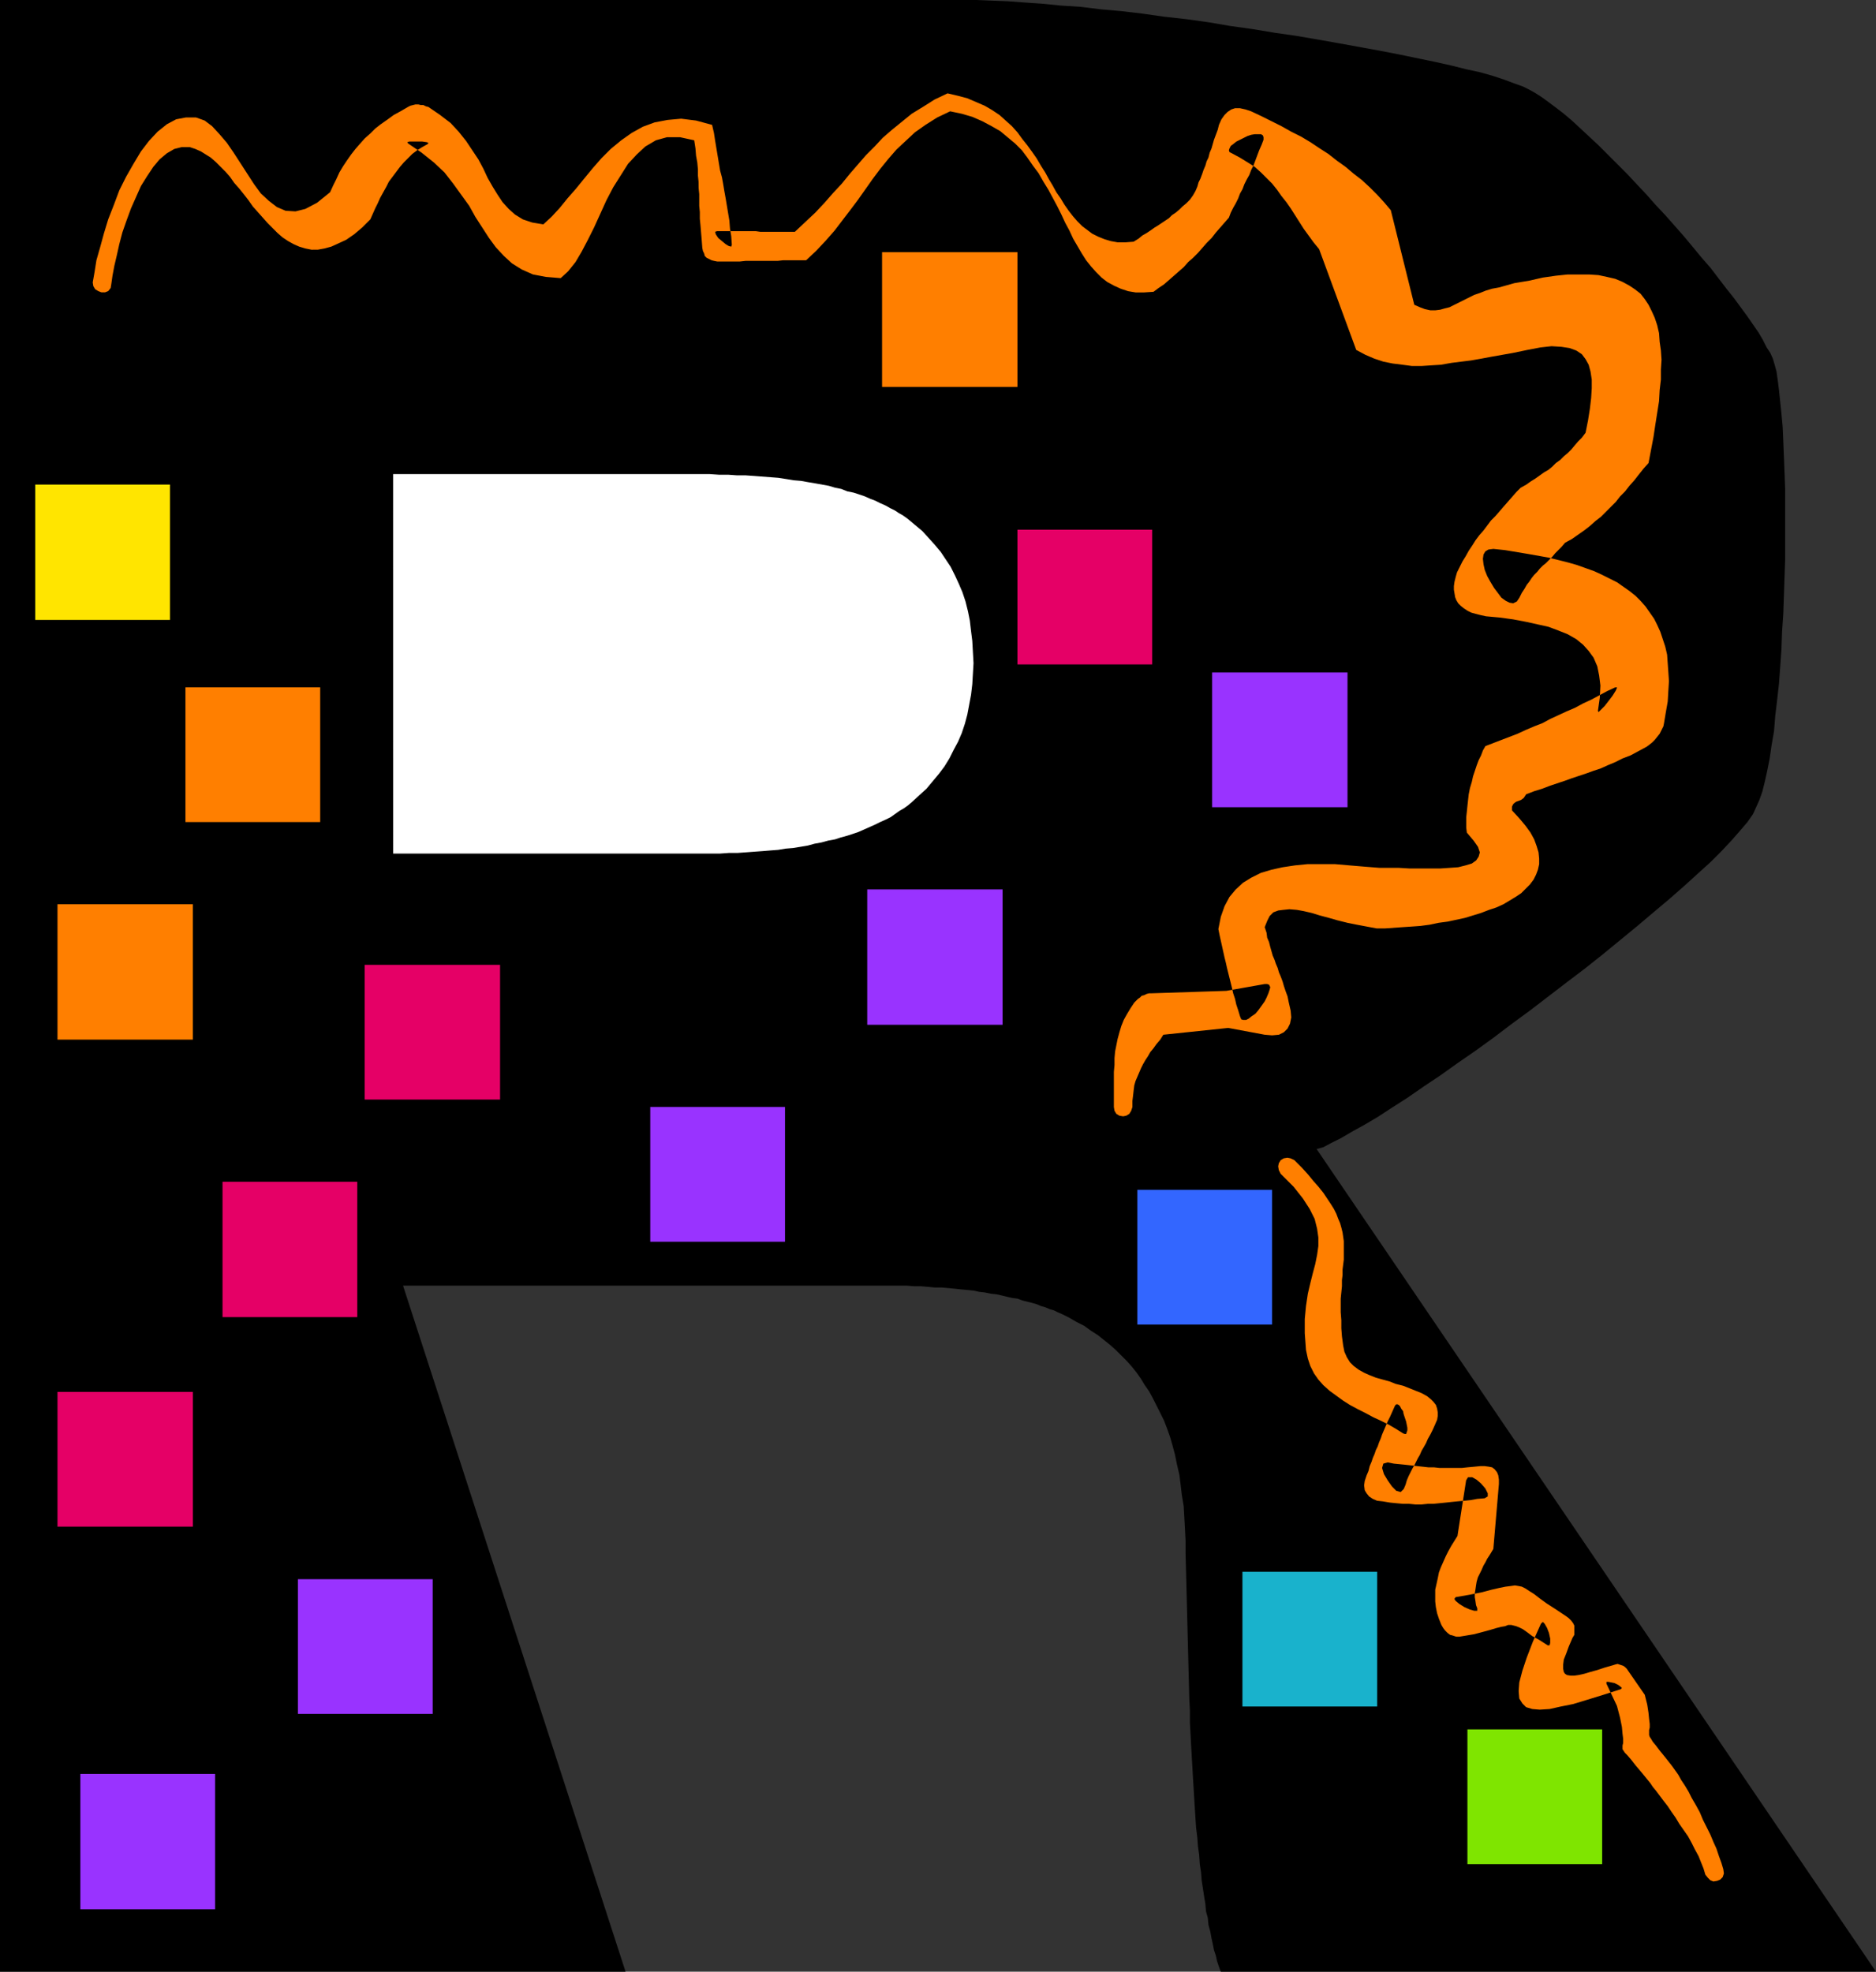
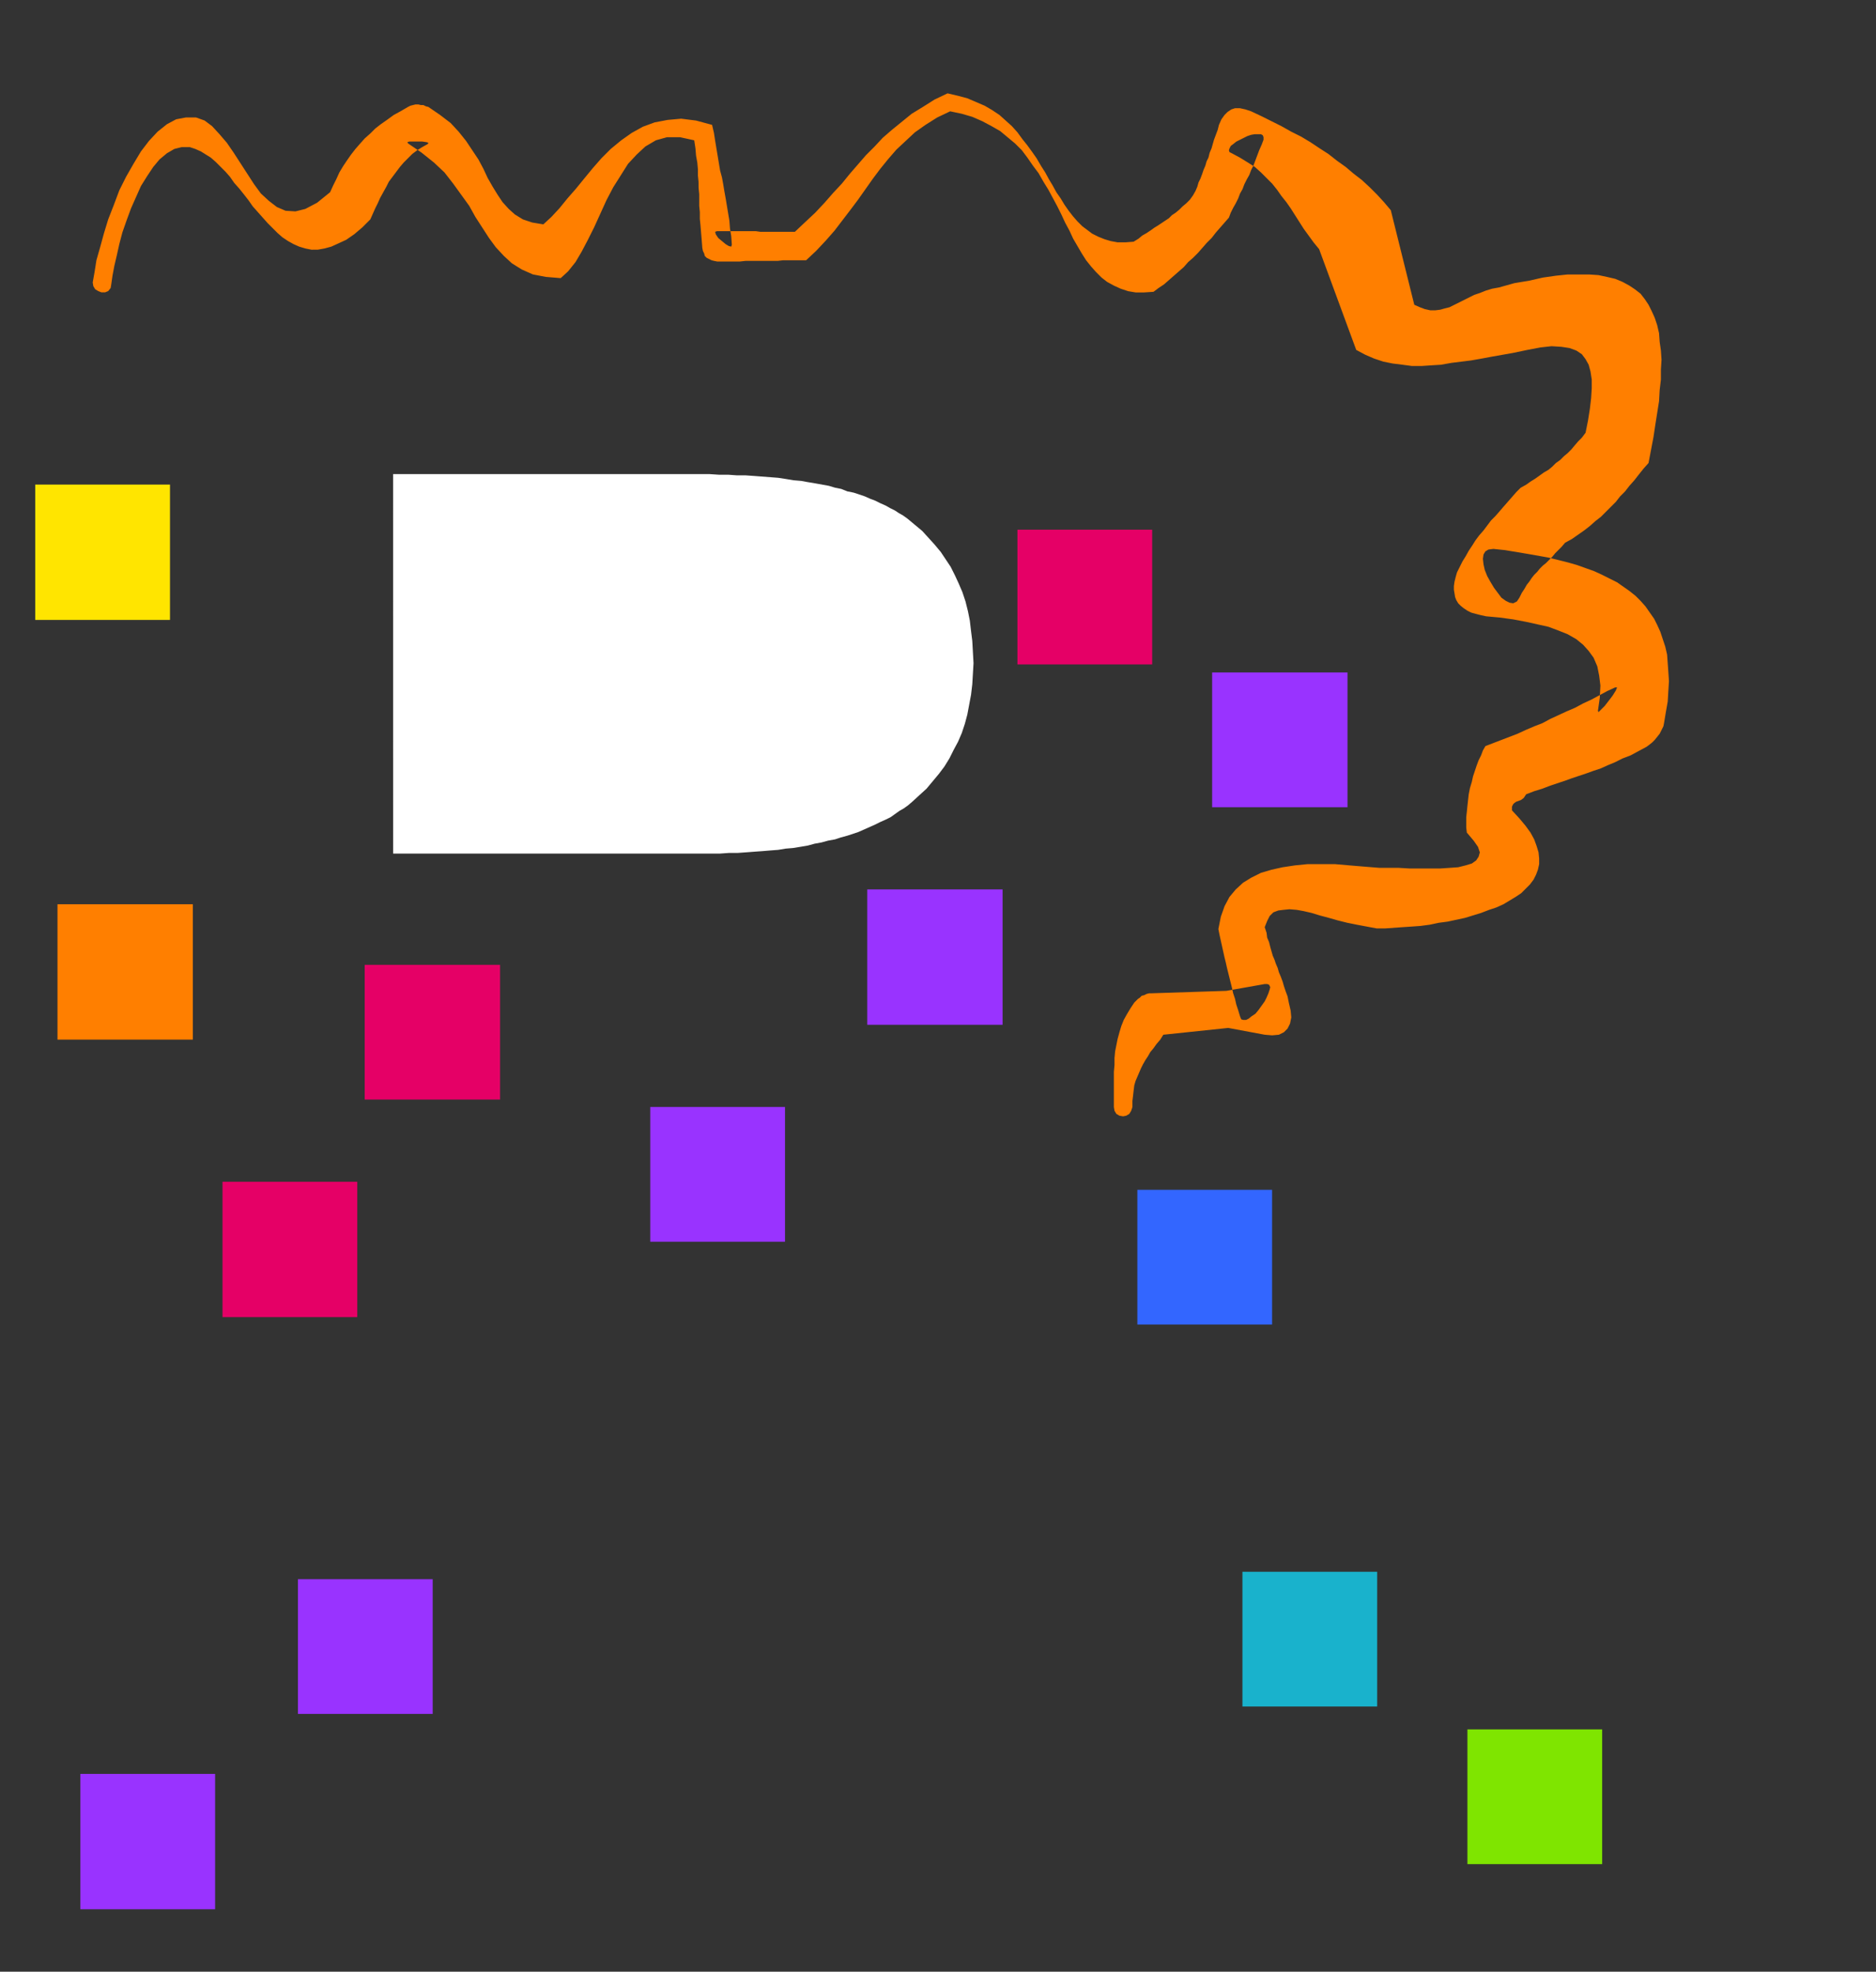
<svg xmlns="http://www.w3.org/2000/svg" xmlns:ns1="http://sodipodi.sourceforge.net/DTD/sodipodi-0.dtd" xmlns:ns2="http://www.inkscape.org/namespaces/inkscape" version="1.0" width="129.766mm" height="136.388mm" id="svg20" ns1:docname="Funky R.wmf">
  <rect width="100%" height="100%" fill="#333333" stroke="none" />
  <ns1:namedview id="namedview20" pagecolor="#ffffff" bordercolor="#000000" borderopacity="0.25" ns2:showpageshadow="2" ns2:pageopacity="0.0" ns2:pagecheckerboard="0" ns2:deskcolor="#d1d1d1" ns2:document-units="mm" />
  <defs id="defs1">
    <pattern id="WMFhbasepattern" patternUnits="userSpaceOnUse" width="6" height="6" x="0" y="0" />
  </defs>
-   <path style="fill:#000000;fill-opacity:1;fill-rule:evenodd;stroke:none" d="M 0,515.482 V 0 h 251.934 3.394 l 3.878,0.162 4.202,0.162 4.363,0.323 4.686,0.323 4.848,0.485 5.171,0.323 5.171,0.646 5.494,0.485 5.494,0.646 5.656,0.808 5.818,0.646 5.818,0.808 5.656,0.97 5.818,0.808 5.818,0.97 5.656,0.808 5.656,0.97 5.494,0.97 5.333,0.97 5.333,0.97 5.01,0.97 4.686,0.97 4.686,0.97 4.363,0.97 3.878,0.97 3.717,0.808 3.394,0.97 2.909,0.97 2.586,0.97 2.262,0.808 1.616,0.808 1.454,0.808 1.778,1.131 1.778,1.293 1.939,1.454 2.101,1.616 2.101,1.778 2.262,2.101 2.262,2.101 2.424,2.262 2.424,2.424 2.424,2.424 2.586,2.585 2.424,2.585 2.586,2.747 2.424,2.747 2.586,2.747 2.424,2.747 2.424,2.747 2.424,2.909 2.262,2.747 2.262,2.585 2.101,2.747 2.101,2.747 1.939,2.424 1.778,2.424 1.778,2.424 1.454,2.101 1.454,2.101 1.131,1.939 0.97,1.939 0.97,1.454 0.646,1.454 0.485,1.616 0.485,1.778 0.323,2.262 0.323,2.585 0.323,3.07 0.323,3.07 0.323,3.555 0.162,3.717 0.162,4.04 0.162,4.04 0.162,4.363 v 4.525 4.525 4.686 4.686 l -0.162,4.686 -0.162,4.686 -0.162,4.848 -0.323,4.686 -0.162,4.686 -0.323,4.525 -0.323,4.363 -0.485,4.363 -0.485,4.04 -0.323,4.04 -0.646,3.717 -0.485,3.393 -0.646,3.232 -0.646,2.909 -0.646,2.585 -0.808,2.262 -0.808,1.778 -0.808,1.778 -1.454,2.101 -1.939,2.262 -2.262,2.585 -2.586,2.747 -2.909,2.909 -3.394,3.07 -3.555,3.232 -3.878,3.393 -4.04,3.393 -4.202,3.555 -4.525,3.717 -4.525,3.717 -4.686,3.717 -4.686,3.555 -4.848,3.717 -4.848,3.717 -4.848,3.555 -4.686,3.555 -4.686,3.393 -4.686,3.232 -4.525,3.232 -4.363,2.909 -4.202,2.909 -4.04,2.585 -3.717,2.424 -3.555,2.101 -3.232,1.778 -2.747,1.616 -2.586,1.293 -2.101,1.131 -1.778,0.485 146.248,215.08 H 319.16 l -0.485,-1.293 -0.485,-1.454 -0.323,-1.454 -0.485,-1.454 -0.323,-1.616 -0.323,-1.454 -0.323,-1.778 -0.485,-1.778 -0.162,-1.778 -0.485,-1.778 -0.162,-1.939 -0.323,-1.939 -0.323,-2.101 -0.323,-2.101 -0.162,-2.101 -0.323,-2.101 -0.162,-2.424 -0.323,-2.262 -0.162,-2.262 -0.323,-2.585 -0.162,-2.424 -0.162,-2.585 -0.162,-2.585 -0.162,-2.747 -0.162,-2.585 -0.162,-2.909 -0.162,-2.747 -0.162,-2.909 -0.162,-3.07 -0.162,-2.909 v -3.232 l -0.162,-3.07 -0.97,-37.974 v -3.232 l -0.162,-3.232 -0.162,-2.909 -0.162,-2.909 -0.485,-2.909 -0.323,-2.747 -0.323,-2.585 -0.646,-2.747 -0.485,-2.424 -0.646,-2.424 -0.646,-2.262 -0.808,-2.262 -0.808,-2.101 -0.97,-1.939 -0.97,-1.939 -0.97,-1.939 -0.97,-1.778 -1.131,-1.616 -0.97,-1.616 -1.131,-1.616 -1.293,-1.616 -1.293,-1.454 -1.454,-1.454 -1.454,-1.454 -1.454,-1.293 -1.616,-1.293 -1.616,-1.293 -1.778,-1.131 -1.778,-1.293 -1.939,-0.97 -1.939,-1.131 -1.939,-0.97 -1.131,-0.485 -0.97,-0.485 -1.131,-0.323 -1.131,-0.485 -1.131,-0.323 -1.131,-0.485 -1.131,-0.323 -1.293,-0.323 -1.293,-0.323 -1.293,-0.485 -1.293,-0.162 -1.454,-0.323 -1.293,-0.323 -1.454,-0.323 -1.454,-0.162 -1.616,-0.323 -1.454,-0.162 -1.454,-0.323 -1.616,-0.162 -1.778,-0.162 -1.454,-0.162 -1.778,-0.162 -1.778,-0.162 h -1.778 l -1.616,-0.162 -1.939,-0.162 h -1.778 l -1.939,-0.162 h -1.939 -1.939 -1.939 -2.101 -123.785 l 58.176,179.368 z" id="path1" />
  <path style="fill:#ffffff;fill-opacity:1;fill-rule:evenodd;stroke:none" d="m 102.777,223.16 h 80.638 2.424 2.424 l 2.262,-0.162 h 2.262 l 2.262,-0.162 2.101,-0.162 2.262,-0.162 1.939,-0.162 2.101,-0.162 1.939,-0.323 1.939,-0.162 1.939,-0.323 1.939,-0.323 1.778,-0.485 1.778,-0.323 1.778,-0.485 1.778,-0.323 1.454,-0.485 1.778,-0.485 1.454,-0.485 1.454,-0.485 1.454,-0.646 1.454,-0.646 1.454,-0.646 1.293,-0.646 1.454,-0.646 1.293,-0.646 1.131,-0.808 1.131,-0.808 1.131,-0.646 1.131,-0.808 1.131,-0.97 1.939,-1.778 1.778,-1.616 1.616,-1.939 1.616,-1.939 1.454,-1.939 1.293,-2.101 1.131,-2.262 1.131,-2.101 0.97,-2.262 0.808,-2.424 0.646,-2.424 0.485,-2.585 0.485,-2.585 0.323,-2.747 0.162,-2.747 0.162,-2.747 -0.162,-2.909 -0.162,-2.909 -0.323,-2.585 -0.323,-2.747 -0.485,-2.424 -0.646,-2.585 -0.808,-2.424 -0.97,-2.262 -0.97,-2.101 -1.131,-2.262 -1.293,-1.939 -1.293,-1.939 -1.616,-1.939 -1.616,-1.778 -1.616,-1.778 -1.939,-1.616 -0.97,-0.808 -0.97,-0.808 -1.131,-0.808 -1.131,-0.646 -0.97,-0.646 -1.293,-0.646 -1.131,-0.646 -1.454,-0.646 -1.293,-0.646 -1.293,-0.485 -1.454,-0.646 -1.454,-0.485 -1.454,-0.485 -1.616,-0.323 -1.616,-0.646 -1.616,-0.323 -1.616,-0.485 -1.778,-0.323 -1.778,-0.323 -1.939,-0.323 -1.778,-0.323 -1.939,-0.162 -1.939,-0.323 -2.101,-0.323 -2.101,-0.162 -2.101,-0.162 -2.101,-0.162 -2.262,-0.162 h -2.262 l -2.262,-0.162 h -2.424 l -2.424,-0.162 h -82.739 z" id="path2" />
  <path style="fill:#ff7f00;fill-opacity:1;fill-rule:evenodd;stroke:none" d="m 24.24,73.848 0.485,-2.747 0.485,-3.07 0.97,-3.393 0.97,-3.555 1.131,-3.717 1.454,-3.717 1.454,-3.878 1.778,-3.555 1.939,-3.393 1.939,-3.232 2.101,-2.747 2.262,-2.424 2.424,-1.939 2.424,-1.293 2.586,-0.485 h 2.586 l 2.262,0.808 1.939,1.454 1.939,2.101 1.939,2.262 1.778,2.585 1.778,2.747 1.778,2.747 1.778,2.747 1.778,2.424 2.101,1.939 2.101,1.616 2.262,0.97 2.586,0.162 2.586,-0.646 3.07,-1.616 3.394,-2.747 0.808,-1.778 0.808,-1.616 0.808,-1.778 0.97,-1.616 0.97,-1.454 1.131,-1.616 1.131,-1.454 1.131,-1.293 1.293,-1.454 1.454,-1.293 1.293,-1.293 1.454,-1.131 1.616,-1.131 1.778,-1.293 1.778,-0.97 1.939,-1.131 0.646,-0.323 0.646,-0.162 0.646,-0.162 h 0.808 l 0.646,0.162 h 0.646 l 0.646,0.323 0.646,0.162 3.07,2.101 2.747,2.101 2.101,2.262 1.939,2.424 1.616,2.424 1.616,2.424 1.293,2.424 1.131,2.424 1.293,2.262 1.293,2.101 1.293,1.939 1.616,1.778 1.616,1.454 2.101,1.293 2.424,0.808 2.909,0.485 2.101,-1.939 2.101,-2.262 2.101,-2.585 2.262,-2.585 2.101,-2.585 2.262,-2.747 2.262,-2.585 2.424,-2.424 2.747,-2.262 2.747,-1.939 2.909,-1.616 3.07,-1.131 3.394,-0.646 3.555,-0.323 3.878,0.485 4.202,1.131 0.485,2.101 0.323,2.101 0.323,1.939 0.323,1.939 0.323,1.939 0.323,1.939 0.485,1.778 0.323,1.778 0.323,1.939 0.323,1.778 0.323,1.939 0.323,1.939 0.323,1.939 0.162,2.101 0.323,1.939 0.162,2.262 -0.162,0.485 -0.646,-0.162 -0.808,-0.485 -0.97,-0.808 -0.97,-0.808 -0.646,-0.97 -0.162,-0.646 0.485,-0.162 h 1.454 1.454 1.454 1.293 1.131 1.131 1.293 0.97 l 1.131,0.162 h 1.131 1.293 1.131 1.293 1.293 1.454 1.454 l 2.747,-2.585 2.586,-2.424 2.424,-2.585 2.262,-2.585 2.262,-2.424 2.101,-2.585 2.101,-2.424 2.101,-2.424 2.262,-2.262 2.101,-2.262 2.424,-2.101 2.586,-2.101 2.586,-2.101 2.909,-1.778 3.07,-1.939 3.394,-1.616 2.747,0.646 2.424,0.646 2.262,0.97 2.262,0.97 1.939,1.131 1.939,1.293 1.616,1.454 1.616,1.454 1.454,1.616 1.293,1.778 1.293,1.616 1.293,1.778 1.131,1.616 1.131,1.939 1.131,1.778 0.97,1.778 0.97,1.616 0.97,1.778 1.131,1.616 0.97,1.616 1.131,1.616 1.131,1.454 1.131,1.293 1.293,1.293 1.293,0.97 1.293,0.97 1.616,0.808 1.616,0.646 1.616,0.485 1.778,0.323 h 2.101 l 2.101,-0.162 1.293,-0.808 0.97,-0.808 1.131,-0.646 0.97,-0.646 1.131,-0.808 0.808,-0.485 0.97,-0.646 0.97,-0.646 0.97,-0.646 0.808,-0.808 0.97,-0.646 0.97,-0.808 0.808,-0.808 0.97,-0.808 0.97,-0.97 0.808,-1.131 0.646,-1.131 0.485,-1.131 0.323,-1.131 0.485,-0.97 0.485,-1.293 0.323,-0.97 0.485,-1.131 0.323,-1.131 0.485,-0.97 0.323,-1.293 0.485,-1.131 0.323,-1.131 0.323,-1.131 0.485,-1.293 0.485,-1.293 0.323,-1.293 0.646,-1.454 0.808,-1.131 0.808,-0.808 0.97,-0.646 0.97,-0.323 h 1.293 l 1.454,0.323 1.454,0.485 2.747,1.293 2.586,1.293 2.586,1.293 2.586,1.454 2.586,1.293 2.424,1.454 2.424,1.616 2.262,1.454 2.262,1.778 2.262,1.616 2.101,1.778 2.101,1.616 2.101,1.939 1.939,1.939 1.778,1.939 1.778,2.101 6.141,24.724 1.454,0.646 1.293,0.485 1.454,0.323 h 1.293 l 1.293,-0.162 1.131,-0.323 1.293,-0.323 1.293,-0.646 1.293,-0.646 1.293,-0.646 1.293,-0.646 1.293,-0.646 1.454,-0.485 1.616,-0.646 1.616,-0.485 1.778,-0.323 4.04,-1.131 3.878,-0.646 3.555,-0.808 3.394,-0.485 3.07,-0.323 h 2.909 2.747 l 2.424,0.162 2.262,0.485 2.101,0.485 1.939,0.808 1.778,0.97 1.454,0.97 1.454,1.131 1.131,1.454 0.97,1.454 0.808,1.616 0.808,1.778 0.646,1.939 0.485,2.101 0.162,2.262 0.323,2.262 0.162,2.424 -0.162,2.585 v 2.585 l -0.323,2.747 -0.162,2.909 -0.485,3.07 -0.485,3.07 -0.485,3.232 -0.646,3.393 -0.646,3.393 -1.293,1.454 -1.293,1.616 -1.131,1.454 -1.293,1.454 -1.131,1.454 -1.293,1.293 -1.131,1.454 -1.293,1.293 -1.293,1.293 -1.293,1.293 -1.454,1.131 -1.454,1.293 -1.454,1.131 -1.616,1.131 -1.616,1.131 -1.778,0.97 -0.97,1.131 -0.808,0.808 -0.808,0.808 -0.808,0.97 -0.808,0.808 -0.808,0.808 -0.808,0.646 -0.808,0.808 -0.646,0.808 -0.808,0.808 -0.646,0.808 -0.646,0.97 -0.646,0.808 -0.646,1.131 -0.646,0.97 -0.646,1.293 -0.646,0.97 -0.97,0.485 -0.97,-0.162 -0.97,-0.485 -1.131,-0.808 -0.97,-1.293 -0.97,-1.293 -0.97,-1.616 -0.808,-1.454 -0.646,-1.616 -0.323,-1.454 -0.162,-1.454 0.162,-1.131 0.485,-0.808 0.808,-0.485 1.293,-0.162 3.07,0.323 2.909,0.485 2.909,0.485 2.747,0.485 2.747,0.485 2.586,0.646 2.586,0.646 2.262,0.646 2.262,0.808 2.262,0.808 2.101,0.97 1.939,0.97 1.939,0.97 1.616,1.131 1.616,1.131 1.616,1.293 1.293,1.293 1.293,1.454 1.131,1.616 1.131,1.616 0.808,1.616 0.808,1.778 0.646,1.939 0.646,1.939 0.485,2.101 0.162,2.262 0.162,2.262 0.162,2.424 -0.162,2.585 -0.162,2.747 -0.485,2.747 -0.485,2.909 -0.162,0.808 -0.485,0.97 -0.485,0.97 -0.646,0.808 -0.646,0.808 -0.646,0.646 -0.808,0.646 -0.646,0.485 -2.101,1.131 -2.101,1.131 -2.101,0.808 -1.939,0.97 -1.939,0.808 -1.778,0.808 -1.939,0.646 -1.778,0.646 -1.939,0.646 -1.939,0.646 -1.778,0.646 -1.939,0.646 -1.939,0.646 -2.101,0.808 -2.101,0.646 -2.101,0.808 -0.646,0.97 -0.646,0.485 -0.808,0.323 -0.485,0.162 -0.485,0.323 -0.323,0.323 -0.323,0.646 v 0.97 l 1.939,2.101 1.616,1.939 1.293,1.778 0.97,1.778 0.646,1.778 0.485,1.616 0.162,1.616 v 1.454 l -0.323,1.454 -0.485,1.293 -0.646,1.293 -0.97,1.293 -1.131,1.131 -1.131,1.131 -1.454,0.97 -1.616,0.97 -1.616,0.97 -1.778,0.808 -1.939,0.646 -2.101,0.808 -2.101,0.646 -2.101,0.646 -2.262,0.485 -2.262,0.485 -2.424,0.323 -2.262,0.485 -2.424,0.323 -2.262,0.162 -2.424,0.162 -2.262,0.162 -2.262,0.162 h -2.262 l -2.586,-0.485 -2.586,-0.485 -2.424,-0.485 -2.586,-0.646 -2.262,-0.646 -2.424,-0.646 -2.101,-0.646 -2.101,-0.485 -1.778,-0.323 -1.939,-0.162 -1.616,0.162 -1.293,0.162 -1.293,0.485 -0.97,0.97 -0.646,1.293 -0.646,1.616 0.485,1.454 0.162,1.293 0.485,1.131 0.323,1.293 0.323,1.131 0.323,1.131 0.485,1.131 0.323,0.97 0.485,1.131 0.323,1.131 0.485,1.131 0.485,1.293 0.323,1.131 0.485,1.454 0.485,1.293 0.323,1.616 0.485,2.101 0.162,1.778 -0.323,1.616 -0.646,1.293 -0.97,0.97 -1.293,0.646 -1.778,0.162 -1.939,-0.162 -9.534,-1.778 -16.968,1.778 -0.808,1.293 -0.97,1.131 -0.808,1.131 -0.808,0.97 -0.646,1.131 -0.646,0.97 -0.646,1.131 -0.485,0.97 -0.485,1.131 -0.485,1.131 -0.485,1.131 -0.323,1.131 -0.162,1.293 -0.162,1.454 -0.162,1.293 v 1.616 l -0.323,0.97 -0.485,0.808 -0.808,0.485 -0.808,0.162 -0.97,-0.162 -0.808,-0.485 -0.485,-0.808 -0.162,-0.97 v -1.939 -1.939 -1.778 -1.778 -1.778 l 0.162,-1.778 v -1.778 l 0.162,-1.778 0.323,-1.616 0.323,-1.616 0.485,-1.778 0.485,-1.616 0.646,-1.616 0.808,-1.454 0.97,-1.616 0.97,-1.454 0.485,-0.485 0.485,-0.485 0.485,-0.323 0.485,-0.485 0.646,-0.162 0.646,-0.323 0.646,-0.162 h 0.485 l 19.715,-0.646 10.019,-1.778 h 0.646 l 0.485,0.162 0.323,0.646 -0.162,0.646 -0.323,0.97 -0.485,1.131 -0.485,0.97 -0.808,1.131 -0.808,1.131 -0.808,0.97 -0.97,0.646 -0.808,0.646 -0.646,0.323 h -0.808 l -0.485,-0.162 -0.323,-0.808 -0.485,-1.616 -0.485,-1.454 -0.323,-1.454 -0.485,-1.454 -0.323,-1.454 -0.323,-1.293 -0.323,-1.293 -0.323,-1.293 -0.323,-1.293 -0.323,-1.454 -0.323,-1.293 -0.323,-1.454 -0.323,-1.454 -0.323,-1.454 -0.323,-1.454 -0.323,-1.616 0.646,-3.232 0.97,-2.747 1.293,-2.424 1.616,-1.939 1.939,-1.778 2.101,-1.293 2.586,-1.293 2.747,-0.808 2.909,-0.646 3.232,-0.485 3.232,-0.323 h 3.555 3.717 l 3.717,0.323 3.878,0.323 4.04,0.323 h 2.424 2.586 l 2.747,0.162 h 2.747 2.747 2.586 l 2.424,-0.162 2.262,-0.162 1.939,-0.485 1.616,-0.485 1.131,-0.808 0.646,-0.97 0.323,-1.131 -0.485,-1.454 -1.131,-1.616 -1.778,-2.101 -0.162,-1.293 v -1.293 -1.454 l 0.162,-1.454 0.162,-1.616 0.162,-1.454 0.162,-1.454 0.323,-1.616 0.485,-1.616 0.323,-1.454 0.485,-1.454 0.485,-1.454 0.485,-1.293 0.646,-1.293 0.485,-1.293 0.646,-1.131 2.101,-0.808 2.101,-0.808 2.101,-0.808 2.101,-0.808 2.101,-0.97 2.262,-0.97 2.101,-0.808 2.101,-1.131 2.101,-0.97 2.101,-0.97 2.262,-0.97 2.101,-1.131 2.101,-0.97 2.101,-1.131 2.101,-1.131 2.101,-0.97 h 0.485 l -0.323,0.808 -0.808,1.293 -0.97,1.293 -1.131,1.454 -0.97,0.97 -0.646,0.646 -0.162,-0.323 0.485,-3.393 0.162,-3.232 -0.323,-2.585 -0.485,-2.424 -0.97,-2.262 -1.293,-1.778 -1.454,-1.616 -1.778,-1.454 -2.262,-1.293 -2.424,-0.97 -2.586,-0.97 -2.909,-0.646 -2.909,-0.646 -3.394,-0.646 -3.555,-0.485 -3.555,-0.323 -1.454,-0.323 -1.293,-0.323 -1.131,-0.323 -0.97,-0.485 -0.97,-0.646 -0.808,-0.646 -0.646,-0.646 -0.485,-0.808 -0.323,-0.808 -0.162,-0.97 -0.162,-0.97 v -0.97 l 0.162,-1.131 0.323,-1.293 0.323,-1.131 0.646,-1.293 0.808,-1.616 0.808,-1.293 0.808,-1.454 0.97,-1.454 0.808,-1.293 0.97,-1.293 1.131,-1.293 0.97,-1.293 0.97,-1.293 1.131,-1.131 1.131,-1.293 0.97,-1.131 1.131,-1.293 1.131,-1.293 1.131,-1.293 1.131,-1.131 1.454,-0.808 1.131,-0.808 1.293,-0.808 1.131,-0.808 1.131,-0.808 1.131,-0.646 0.97,-0.808 0.97,-0.97 1.131,-0.808 0.97,-0.97 0.97,-0.808 0.97,-0.97 0.808,-0.97 0.97,-1.131 0.97,-0.97 0.97,-1.293 0.646,-3.232 0.485,-3.07 0.323,-2.747 0.162,-2.585 v -2.262 l -0.323,-2.101 -0.485,-1.778 -0.808,-1.454 -0.97,-1.293 -1.454,-0.97 -1.778,-0.646 -2.101,-0.323 -2.586,-0.162 -2.909,0.323 -3.394,0.646 -3.878,0.808 -2.747,0.485 -2.747,0.485 -2.586,0.485 -2.747,0.485 -2.586,0.323 -2.586,0.323 -2.747,0.485 -2.586,0.162 -2.424,0.162 h -2.586 l -2.424,-0.323 -2.586,-0.323 -2.424,-0.485 -2.424,-0.808 -2.262,-0.97 -2.424,-1.293 -9.696,-26.34 -1.454,-1.778 -1.293,-1.778 -1.293,-1.778 -1.131,-1.778 -1.131,-1.778 -1.131,-1.778 -1.131,-1.616 -1.293,-1.616 -1.131,-1.616 -1.293,-1.616 -1.454,-1.454 -1.454,-1.454 -1.616,-1.454 -1.778,-1.131 -2.101,-1.293 -2.101,-1.131 -0.646,-0.323 -0.162,-0.485 0.162,-0.485 0.323,-0.646 0.646,-0.485 0.808,-0.646 0.97,-0.485 0.97,-0.485 0.97,-0.485 0.97,-0.323 0.97,-0.162 h 0.97 0.646 l 0.485,0.323 0.162,0.485 v 0.646 l -0.485,1.293 -0.646,1.454 -0.485,1.293 -0.485,1.293 -0.485,1.293 -0.646,1.293 -0.485,1.293 -0.646,1.131 -0.646,1.293 -0.485,1.293 -0.646,1.131 -0.485,1.293 -0.646,1.293 -0.646,1.131 -0.646,1.293 -0.485,1.293 -1.131,1.293 -1.131,1.293 -1.131,1.293 -1.131,1.454 -1.293,1.293 -1.131,1.293 -1.131,1.293 -1.293,1.293 -1.293,1.131 -1.131,1.293 -1.293,1.131 -1.293,1.131 -1.293,1.131 -1.293,1.131 -1.454,0.97 -1.293,0.97 -2.424,0.162 h -2.262 l -1.939,-0.323 -1.939,-0.646 -1.778,-0.808 -1.778,-0.97 -1.454,-1.131 -1.454,-1.454 -1.293,-1.454 -1.293,-1.616 -1.131,-1.778 -1.131,-1.939 -1.131,-1.939 -0.97,-2.101 -1.131,-2.101 -0.97,-2.101 -1.131,-2.262 -1.131,-2.101 -1.131,-2.101 -1.293,-2.101 -1.293,-2.262 -1.454,-1.939 -1.454,-2.101 -1.454,-1.939 -1.778,-1.778 -1.939,-1.616 -1.939,-1.616 -2.262,-1.293 -2.424,-1.293 -2.586,-1.131 -2.747,-0.808 -3.07,-0.646 -3.394,1.616 -3.07,1.939 -2.747,1.939 -2.424,2.262 -2.424,2.262 -2.101,2.424 -2.101,2.585 -1.939,2.585 -1.939,2.747 -1.939,2.747 -1.939,2.585 -2.101,2.747 -2.101,2.747 -2.262,2.585 -2.586,2.747 -2.586,2.424 h -1.616 -1.454 -1.454 -1.454 l -1.454,0.162 h -1.454 -1.293 -1.454 -1.293 -1.454 -1.454 l -1.454,0.162 h -1.454 -1.454 -1.454 -1.616 l -0.808,-0.162 -0.646,-0.162 -0.646,-0.323 -0.646,-0.323 -0.485,-0.485 -0.162,-0.646 -0.323,-0.646 -0.162,-0.808 -0.162,-2.101 -0.162,-1.939 -0.162,-1.939 -0.162,-1.616 v -1.778 l -0.162,-1.616 v -1.454 -1.616 l -0.162,-1.616 V 47.508 l -0.162,-1.616 v -1.616 l -0.162,-1.778 -0.323,-1.778 -0.162,-1.939 -0.323,-2.101 -3.717,-0.808 h -3.394 l -2.909,0.808 -2.747,1.616 -2.262,2.101 -2.262,2.424 -1.939,3.07 -1.939,3.07 -1.778,3.393 -1.616,3.555 -1.616,3.555 -1.616,3.232 -1.616,3.07 -1.616,2.747 -1.939,2.424 -1.939,1.778 -3.878,-0.323 -3.394,-0.646 -2.909,-1.293 -2.586,-1.616 -2.101,-1.939 -2.101,-2.262 -1.778,-2.424 -1.778,-2.747 -1.778,-2.747 -1.616,-2.909 -2.101,-2.909 -2.101,-2.909 -2.262,-2.909 -2.747,-2.585 -3.232,-2.585 -3.555,-2.424 -0.162,-0.323 0.485,-0.162 h 0.97 1.293 1.131 l 1.131,0.162 0.485,0.162 -0.162,0.323 -1.454,0.808 -1.293,0.808 -1.293,0.97 -1.131,1.131 -1.131,1.131 -0.97,1.131 -0.97,1.293 -0.97,1.293 -0.97,1.293 -0.646,1.293 -0.808,1.454 -0.808,1.454 -0.646,1.454 -0.646,1.293 -0.646,1.454 -0.646,1.454 -2.101,2.101 -2.101,1.778 -2.101,1.454 -2.101,0.97 -1.778,0.808 -1.778,0.485 -1.778,0.323 H 81.446 L 79.83,64.96 78.214,64.476 76.76,63.829 75.306,63.021 73.851,62.052 72.558,60.921 71.266,59.628 69.973,58.335 68.68,56.881 67.387,55.426 66.094,53.972 64.963,52.356 63.832,50.902 62.539,49.286 61.246,47.832 60.115,46.216 58.984,44.923 57.691,43.63 56.398,42.337 55.106,41.206 53.813,40.398 52.52,39.59 51.066,38.944 49.611,38.459 h -2.101 l -1.939,0.485 -1.939,1.131 -1.939,1.616 -1.616,1.939 -1.616,2.424 -1.616,2.585 -1.293,2.909 -1.293,2.909 -1.131,3.07 -1.131,3.232 -0.808,3.07 -0.646,2.909 -0.646,2.747 -0.485,2.585 -0.323,2.262 -0.162,0.97 -0.646,0.808 -0.808,0.323 H 26.502 l -0.808,-0.323 -0.808,-0.485 -0.485,-0.808 z" id="path3" />
  <path style="fill:#ffe500;fill-opacity:1;fill-rule:evenodd;stroke:none" d="M 9.211,126.689 H 44.44 v 35.389 H 9.211 Z" id="path4" />
-   <path style="fill:#ff7f00;fill-opacity:1;fill-rule:evenodd;stroke:none" d="m 48.48,179.692 h 35.229 v 35.227 H 48.48 Z" id="path5" />
+   <path style="fill:#ff7f00;fill-opacity:1;fill-rule:evenodd;stroke:none" d="m 48.48,179.692 h 35.229 H 48.48 Z" id="path5" />
  <path style="fill:#ff7f00;fill-opacity:1;fill-rule:evenodd;stroke:none" d="m 15.029,236.411 h 35.39 v 35.389 h -35.39 z" id="path6" />
  <path style="fill:#e50066;fill-opacity:1;fill-rule:evenodd;stroke:none" d="m 95.344,252.247 h 35.39 v 35.227 H 95.344 Z" id="path7" />
  <path style="fill:#9933ff;fill-opacity:1;fill-rule:evenodd;stroke:none" d="m 21.008,463.772 h 35.229 v 35.389 H 21.008 Z" id="path8" />
  <path style="fill:#9933ff;fill-opacity:1;fill-rule:evenodd;stroke:none" d="m 77.891,412.87 h 35.229 v 35.227 H 77.891 Z" id="path9" />
-   <path style="fill:#e50066;fill-opacity:1;fill-rule:evenodd;stroke:none" d="m 15.029,363.908 h 35.39 v 35.227 h -35.39 z" id="path10" />
  <path style="fill:#9933ff;fill-opacity:1;fill-rule:evenodd;stroke:none" d="m 170.003,289.413 h 35.229 v 35.227 h -35.229 z" id="path11" />
  <path style="fill:#e50066;fill-opacity:1;fill-rule:evenodd;stroke:none" d="m 58.176,308.966 h 35.229 v 35.389 H 58.176 Z" id="path12" />
  <path style="fill:#9933ff;fill-opacity:1;fill-rule:evenodd;stroke:none" d="m 226.725,232.532 h 35.39 v 35.389 h -35.39 z" id="path13" />
  <path style="fill:#3366ff;fill-opacity:1;fill-rule:evenodd;stroke:none" d="m 297.344,311.067 h 35.229 V 346.294 h -35.229 z" id="path14" />
  <path style="fill:#7fe500;fill-opacity:1;fill-rule:evenodd;stroke:none" d="m 383.638,452.137 h 35.229 v 35.227 h -35.229 z" id="path15" />
  <path style="fill:#19b2cc;fill-opacity:1;fill-rule:evenodd;stroke:none" d="m 324.816,410.931 h 35.229 v 35.227 h -35.229 z" id="path16" />
-   <path style="fill:#ff7f00;fill-opacity:1;fill-rule:evenodd;stroke:none" d="m 338.39,303.31 1.939,1.939 1.616,1.778 1.454,1.778 1.293,1.454 1.293,1.616 0.97,1.454 0.97,1.454 0.808,1.293 0.646,1.293 0.485,1.293 0.485,1.131 0.323,1.131 0.323,1.293 0.162,1.131 0.162,1.131 v 1.131 1.293 1.131 1.293 l -0.162,1.293 -0.162,1.293 v 1.454 l -0.162,1.293 v 1.616 l -0.162,1.616 -0.162,1.616 v 1.778 1.778 l 0.162,2.101 v 2.101 l 0.162,2.101 0.323,2.424 0.323,1.616 0.646,1.454 0.808,1.293 0.97,0.97 1.293,0.97 1.454,0.808 1.454,0.646 1.616,0.646 1.778,0.485 1.778,0.485 1.616,0.646 1.939,0.485 1.616,0.646 1.616,0.646 1.616,0.646 1.454,0.808 0.97,0.808 0.646,0.646 0.646,0.808 0.323,0.97 0.162,0.97 v 0.97 l -0.162,0.97 -0.485,1.131 -0.646,1.454 -0.646,1.293 -0.646,1.131 -0.485,1.131 -0.646,1.131 -0.485,0.808 -0.485,1.131 -0.485,0.808 -0.485,0.97 -0.485,0.97 -0.485,0.808 -0.485,0.97 -0.485,0.97 -0.485,1.131 -0.323,1.131 -0.485,1.131 -0.808,0.808 -1.131,-0.323 -1.131,-1.131 -1.131,-1.616 -0.97,-1.616 -0.485,-1.616 0.323,-1.131 1.131,-0.323 1.616,0.323 1.616,0.162 1.616,0.162 1.454,0.162 1.454,0.162 1.454,0.162 1.454,0.162 h 1.454 l 1.454,0.162 h 1.293 1.454 1.616 1.454 l 1.454,-0.162 1.778,-0.162 1.616,-0.162 h 1.131 l 1.131,0.162 0.808,0.162 0.646,0.485 0.646,0.808 0.323,0.808 0.162,1.131 v 1.131 l -1.454,16.967 -0.485,0.808 -0.485,0.808 -0.646,0.97 -0.485,0.97 -0.485,0.808 -0.485,1.131 -0.485,0.97 -0.485,0.97 -0.323,1.131 -0.162,0.97 -0.162,1.131 -0.162,0.97 v 0.97 l 0.162,0.97 0.162,1.131 0.323,0.808 v 0.646 h -0.808 l -1.131,-0.323 -1.454,-0.646 -1.293,-0.808 -0.97,-0.808 -0.323,-0.485 0.323,-0.485 3.717,-0.646 3.232,-0.646 2.424,-0.646 2.101,-0.485 1.616,-0.323 1.293,-0.162 1.131,-0.162 0.97,0.162 0.808,0.162 0.97,0.485 0.97,0.646 1.293,0.808 1.454,1.131 1.778,1.293 2.262,1.454 2.909,1.939 0.646,0.485 0.646,0.646 0.485,0.646 0.323,0.646 v 0.808 0.646 0.97 l -0.485,0.808 -0.97,2.262 -0.646,1.778 -0.646,1.616 -0.162,1.293 v 1.131 l 0.162,0.808 0.323,0.485 0.485,0.323 0.97,0.162 h 0.97 l 1.131,-0.162 1.454,-0.323 1.616,-0.485 1.778,-0.485 1.939,-0.646 2.262,-0.646 0.485,-0.162 0.646,-0.162 0.485,0.162 0.485,0.162 0.485,0.162 0.485,0.323 0.485,0.485 0.323,0.485 4.363,6.302 0.646,2.585 0.323,2.101 0.162,1.616 0.162,1.293 v 0.97 l -0.162,0.646 v 0.485 0.485 0.323 l 0.162,0.485 0.323,0.485 0.485,0.808 0.808,0.97 0.97,1.293 1.454,1.778 1.778,2.262 0.808,1.131 0.808,1.131 0.808,1.454 0.97,1.454 0.97,1.616 0.808,1.616 1.131,1.939 0.97,1.778 0.808,1.939 0.97,1.939 0.97,1.939 0.808,1.939 0.808,1.778 0.646,1.939 0.646,1.778 0.485,1.616 0.162,1.131 -0.323,0.97 -0.646,0.646 -0.808,0.323 -0.97,0.162 -0.808,-0.323 -0.646,-0.646 -0.646,-0.808 -0.485,-1.616 -0.646,-1.616 -0.646,-1.616 -0.97,-1.778 -0.808,-1.616 -0.97,-1.778 -1.131,-1.616 -1.131,-1.616 -0.97,-1.616 -1.131,-1.616 -0.97,-1.454 -1.131,-1.454 -0.97,-1.293 -0.97,-1.293 -0.808,-0.97 -0.646,-0.97 -2.101,-2.585 -1.778,-2.101 -1.131,-1.454 -0.97,-1.131 -0.646,-0.646 -0.323,-0.485 -0.323,-0.485 v -0.323 -0.323 -0.323 l 0.162,-0.646 v -1.131 l -0.162,-1.293 -0.162,-1.778 -0.485,-2.424 -0.808,-3.07 -2.747,-5.817 v -0.485 h 0.485 l 0.808,0.162 0.808,0.162 0.97,0.485 0.646,0.485 0.323,0.323 -0.323,0.323 -4.525,1.454 -4.202,1.293 -3.717,1.131 -3.232,0.646 -2.909,0.646 -2.586,0.162 -1.939,-0.162 -1.616,-0.485 -0.97,-0.97 -0.808,-1.293 -0.162,-1.939 0.162,-2.262 0.808,-3.07 1.131,-3.393 1.616,-4.201 2.101,-4.686 0.485,-0.485 0.485,0.485 0.646,1.131 0.485,1.293 0.323,1.454 v 1.131 l -0.162,0.646 h -0.485 l -2.262,-1.454 -1.778,-0.97 -1.293,-0.97 -1.131,-0.808 -0.97,-0.485 -0.808,-0.323 -0.646,-0.162 -0.646,-0.162 h -0.808 l -0.808,0.323 -0.97,0.162 -1.293,0.323 -1.616,0.485 -1.778,0.485 -2.424,0.646 -2.909,0.485 -0.97,0.162 h -0.808 l -0.97,-0.323 -0.646,-0.162 -0.646,-0.485 -0.646,-0.646 -0.485,-0.646 -0.485,-0.808 -0.646,-1.616 -0.485,-1.454 -0.323,-1.616 -0.162,-1.454 v -1.616 -1.454 l 0.323,-1.454 0.323,-1.454 0.323,-1.616 0.485,-1.293 0.646,-1.454 0.646,-1.454 0.646,-1.293 0.808,-1.454 0.808,-1.293 0.808,-1.293 2.262,-14.543 0.485,-0.808 h 1.131 l 1.131,0.646 1.131,0.97 1.131,1.293 0.646,1.293 v 0.808 l -0.808,0.485 -1.939,0.162 -1.778,0.323 -1.616,0.162 -1.778,0.162 -1.616,0.162 -1.454,0.162 -1.616,0.162 -1.616,0.162 h -1.454 l -1.616,0.162 h -1.616 l -1.616,-0.162 h -1.616 l -1.778,-0.162 -1.616,-0.162 -1.939,-0.323 -1.454,-0.162 -1.131,-0.485 -0.97,-0.646 -0.646,-0.808 -0.485,-0.808 -0.162,-1.293 0.162,-1.131 0.485,-1.454 0.485,-1.131 0.323,-1.293 0.485,-1.131 0.323,-0.97 0.485,-1.131 0.323,-0.97 0.485,-0.97 0.323,-0.97 0.485,-1.131 0.323,-0.97 0.485,-1.131 0.485,-1.131 0.485,-1.131 0.646,-1.293 0.646,-1.454 0.646,-1.454 0.323,-0.323 h 0.323 l 0.323,0.162 0.323,0.323 0.323,0.646 0.485,0.646 0.162,0.808 0.323,0.97 0.323,0.97 0.162,0.808 0.162,0.808 v 0.646 l -0.162,0.485 -0.162,0.485 h -0.323 l -0.485,-0.162 -1.778,-1.131 -1.939,-1.131 -1.939,-0.97 -2.101,-0.97 -2.101,-1.131 -1.939,-0.97 -2.101,-1.131 -1.778,-1.131 -1.778,-1.293 -1.778,-1.293 -1.616,-1.454 -1.293,-1.454 -1.131,-1.616 -0.97,-1.939 -0.646,-1.939 -0.485,-2.262 -0.323,-4.363 v -3.717 l 0.323,-3.393 0.485,-3.232 0.646,-2.747 0.646,-2.585 0.646,-2.424 0.485,-2.424 0.323,-2.262 v -2.262 l -0.323,-2.262 -0.646,-2.585 -1.293,-2.585 -1.778,-2.747 -2.424,-3.07 -3.394,-3.393 -0.485,-0.97 -0.162,-0.97 0.162,-0.808 0.485,-0.808 0.808,-0.485 0.97,-0.162 0.808,0.162 z" id="path17" />
  <path style="fill:#9933ff;fill-opacity:1;fill-rule:evenodd;stroke:none" d="m 316.897,175.813 h 35.39 v 35.227 h -35.39 z" id="path18" />
  <path style="fill:#e50066;fill-opacity:1;fill-rule:evenodd;stroke:none" d="m 265.993,138.485 h 35.229 v 35.227 H 265.993 Z" id="path19" />
-   <path style="fill:#ff7f00;fill-opacity:1;fill-rule:evenodd;stroke:none" d="M 230.603,65.93 H 265.993 V 101.157 H 230.603 Z" id="path20" />
</svg>